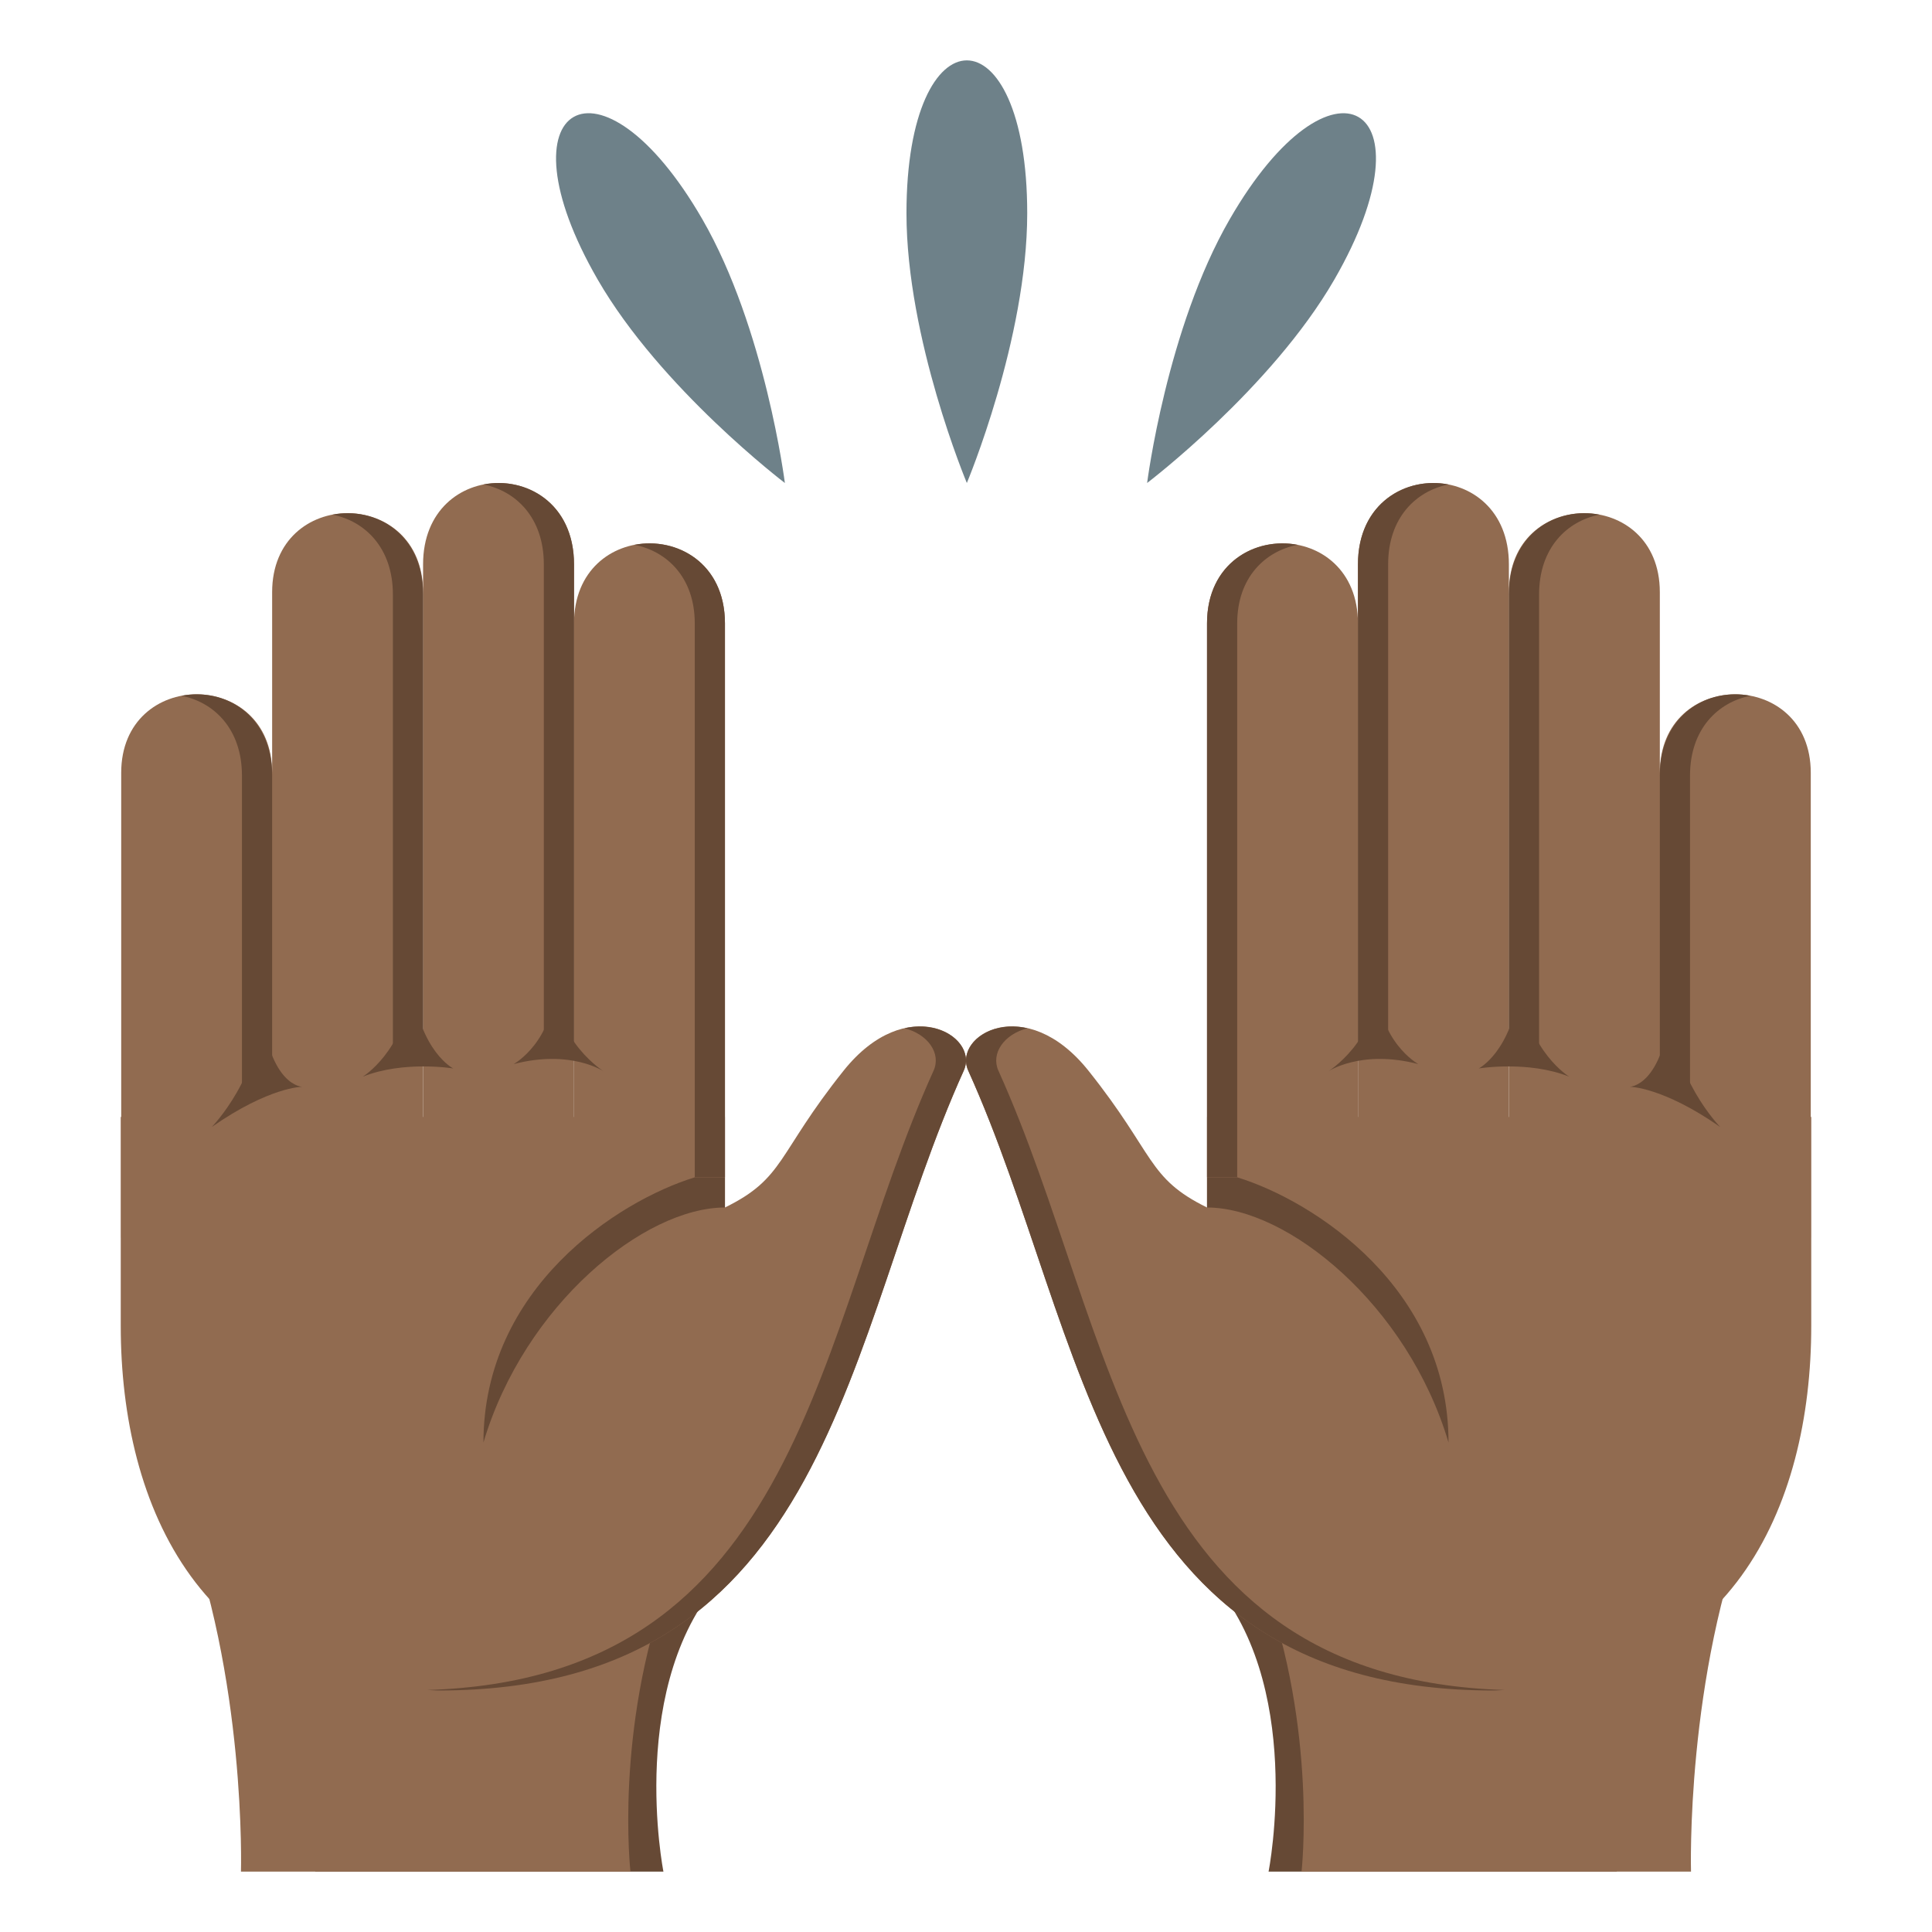
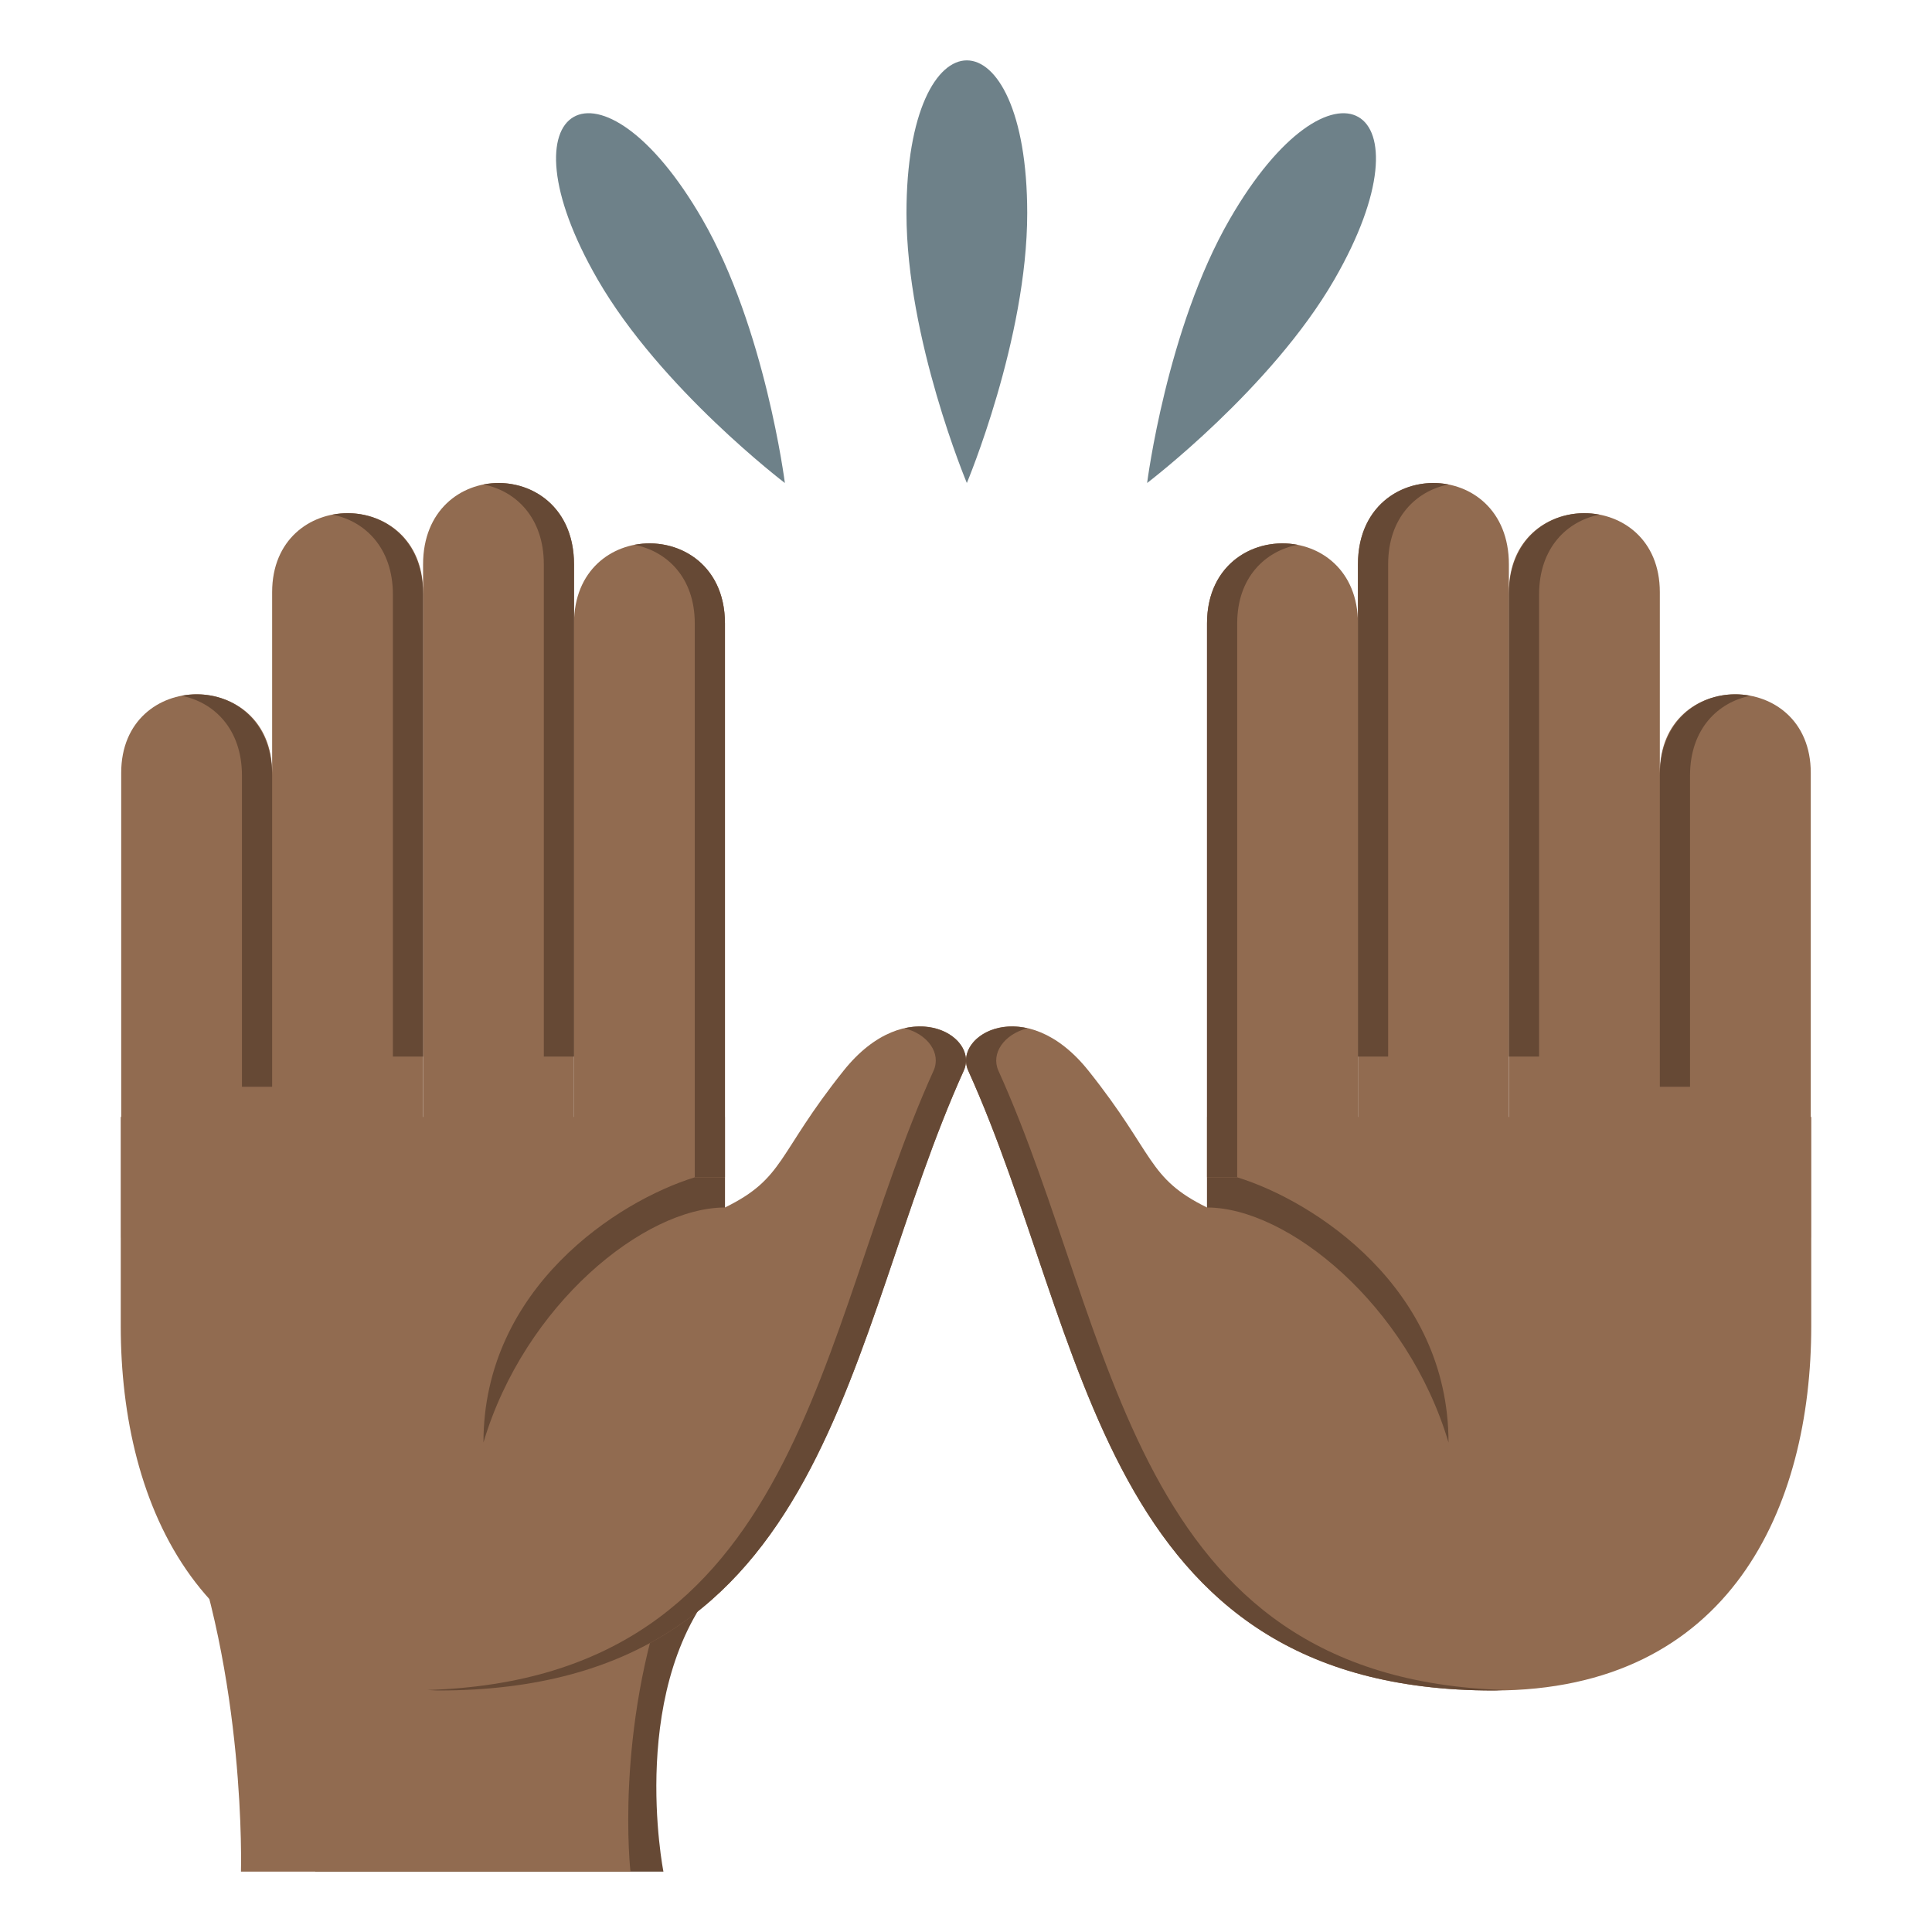
<svg xmlns="http://www.w3.org/2000/svg" width="64" height="64">
  <path fill="#6E8189" d="M30.028 7.064c0 4.17 2 8.936 2 8.936s2-4.766 2-8.936c-.001-6.752-4-6.752-4 0zM19.8 9.262C21.885 12.873 26 16 26 16s-.65-5.127-2.734-8.738c-3.378-5.848-6.842-3.848-3.466 2zm20.936-1.999C38.65 10.872 38 16 38 16s4.115-3.126 6.201-6.737c3.375-5.848-.09-7.849-3.465-2z" />
  <path fill="#664935" d="M21.977 62H10.442V49L24 52.195C20.725 55.698 21.977 62 21.977 62z" />
  <path fill="#916B50" d="M20.885 62H7.982S8.169 55.538 6 50.029l16.143 2.389C20.353 57.357 20.885 62 20.885 62z" />
  <path fill="#916B50" d="M27.944 35.469c-2.22 2.782-1.938 3.553-3.929 4.531v-3H4v6.925C4 49.913 6.672 56 14.524 56c13.09 0 13.42-11.732 17.401-20.531.533-1.178-1.897-2.613-3.981 0z" />
  <path fill="#664935" d="M29.964 34.063c.771.194 1.222.83.961 1.406-3.915 8.652-4.309 20.133-16.767 20.514.126.002.24.017.367.017 13.089 0 13.419-11.732 17.4-20.531.361-.796-.634-1.705-1.961-1.406z" />
  <path fill="#916B50" d="M19.015 20.653V39h5V20.653c0-3.537-5-3.537-5 0z" />
  <path fill="#664935" d="M21.015 18.048c1.063.205 2 1.071 2 2.602v18.348h1V20.649c0-2.005-1.607-2.871-3-2.601z" />
  <path fill="#916B50" d="M14.015 18.696V40h5V18.696c0-3.594-5-3.594-5 0z" />
  <path fill="#664935" d="M16.015 16.049c1.063.209 2 1.089 2 2.645V35h1V18.693c0-2.039-1.607-2.919-3-2.644z" />
  <path fill="#916B50" d="M9.015 19.616V39h5V19.616c0-3.488-5-3.488-5 0zm-5 5.984V41h5V25.6c0-3.466-5-3.466-5 0z" />
  <path fill="#664935" d="M24.015 39h-1c-2.55.785-7 3.667-7 8.784 1.362-4.574 5.334-7.784 8-7.784v-1zm-13-21.951c1.063.209 2 1.089 2 2.645V35h1V19.693c0-2.039-1.607-2.919-3-2.644zm-5 6c1.063.209 2 1.089 2 2.645V36h1V25.693c0-2.039-1.607-2.919-3-2.644z" />
-   <path fill="#664935" d="M10.015 36s-1.091 0-3 1.333c0 0 1.636-1.667 1.636-3.999C8.924 36 10.015 36 10.015 36zm5-.606s-1.637-.271-3 .273c0 0 1.363-.818 1.637-3 .272 2.182 1.363 2.727 1.363 2.727zm5 .106s-1.091-.75-3-.25c0 0 1.363-.75 1.363-2.75 0 2 1.637 3 1.637 3zM42.023 62h11.535V49L40 52.195C43.275 55.698 42.023 62 42.023 62z" />
-   <path fill="#916B50" d="M43.115 62h12.902s-.186-6.462 1.982-11.971l-16.143 2.389C43.646 57.357 43.115 62 43.115 62z" />
  <path fill="#916B50" d="M36.057 35.469c2.219 2.782 1.938 3.553 3.928 4.531v-3H60v6.925C60 49.913 57.328 56 49.477 56c-13.09 0-13.42-11.732-17.402-20.531-.533-1.178 1.898-2.613 3.982 0z" />
  <path fill="#664935" d="M34.035 34.063c-.77.194-1.22.83-.961 1.406 3.916 8.652 4.309 20.133 16.768 20.514-.125.002-.24.017-.367.017-13.088 0-13.418-11.732-17.4-20.531-.36-.796.634-1.705 1.96-1.406z" />
  <path fill="#916B50" d="M44.984 20.653V39h-5V20.653c0-3.537 5-3.537 5 0z" />
  <path fill="#664935" d="M42.984 18.048c-1.063.205-2 1.071-2 2.602v18.348h-1V20.649c0-2.005 1.608-2.871 3-2.601z" />
  <path fill="#916B50" d="M49.984 18.696V40h-5V18.696c0-3.594 5-3.594 5 0z" />
  <path fill="#664935" d="M47.984 16.049c-1.063.209-2 1.089-2 2.645V35h-1V18.693c0-2.039 1.608-2.919 3-2.644z" />
  <path fill="#916B50" d="M54.984 19.616V39h-5V19.616c0-3.488 5-3.488 5 0zm5 5.984V41h-5V25.6c0-3.466 5-3.466 5 0z" />
  <path fill="#664935" d="M39.984 39h1c2.551.785 7 3.667 7 8.784-1.361-4.574-5.334-7.784-8-7.784v-1zm13-21.951c-1.063.209-2 1.089-2 2.645V35h-1V19.693c0-2.039 1.608-2.919 3-2.644zm5 6c-1.063.209-2 1.089-2 2.645V36h-1V25.693c0-2.039 1.608-2.919 3-2.644z" />
-   <path fill="#664935" d="M53.984 36s1.092 0 3 1.333c0 0-1.635-1.667-1.635-3.999C55.076 36 53.984 36 53.984 36zm-5-.606s1.637-.271 3 .273c0 0-1.363-.818-1.637-3-.271 2.182-1.363 2.727-1.363 2.727zm-5 .106s1.092-.75 3-.25c0 0-1.363-.75-1.363-2.75 0 2-1.637 3-1.637 3z" />
</svg>